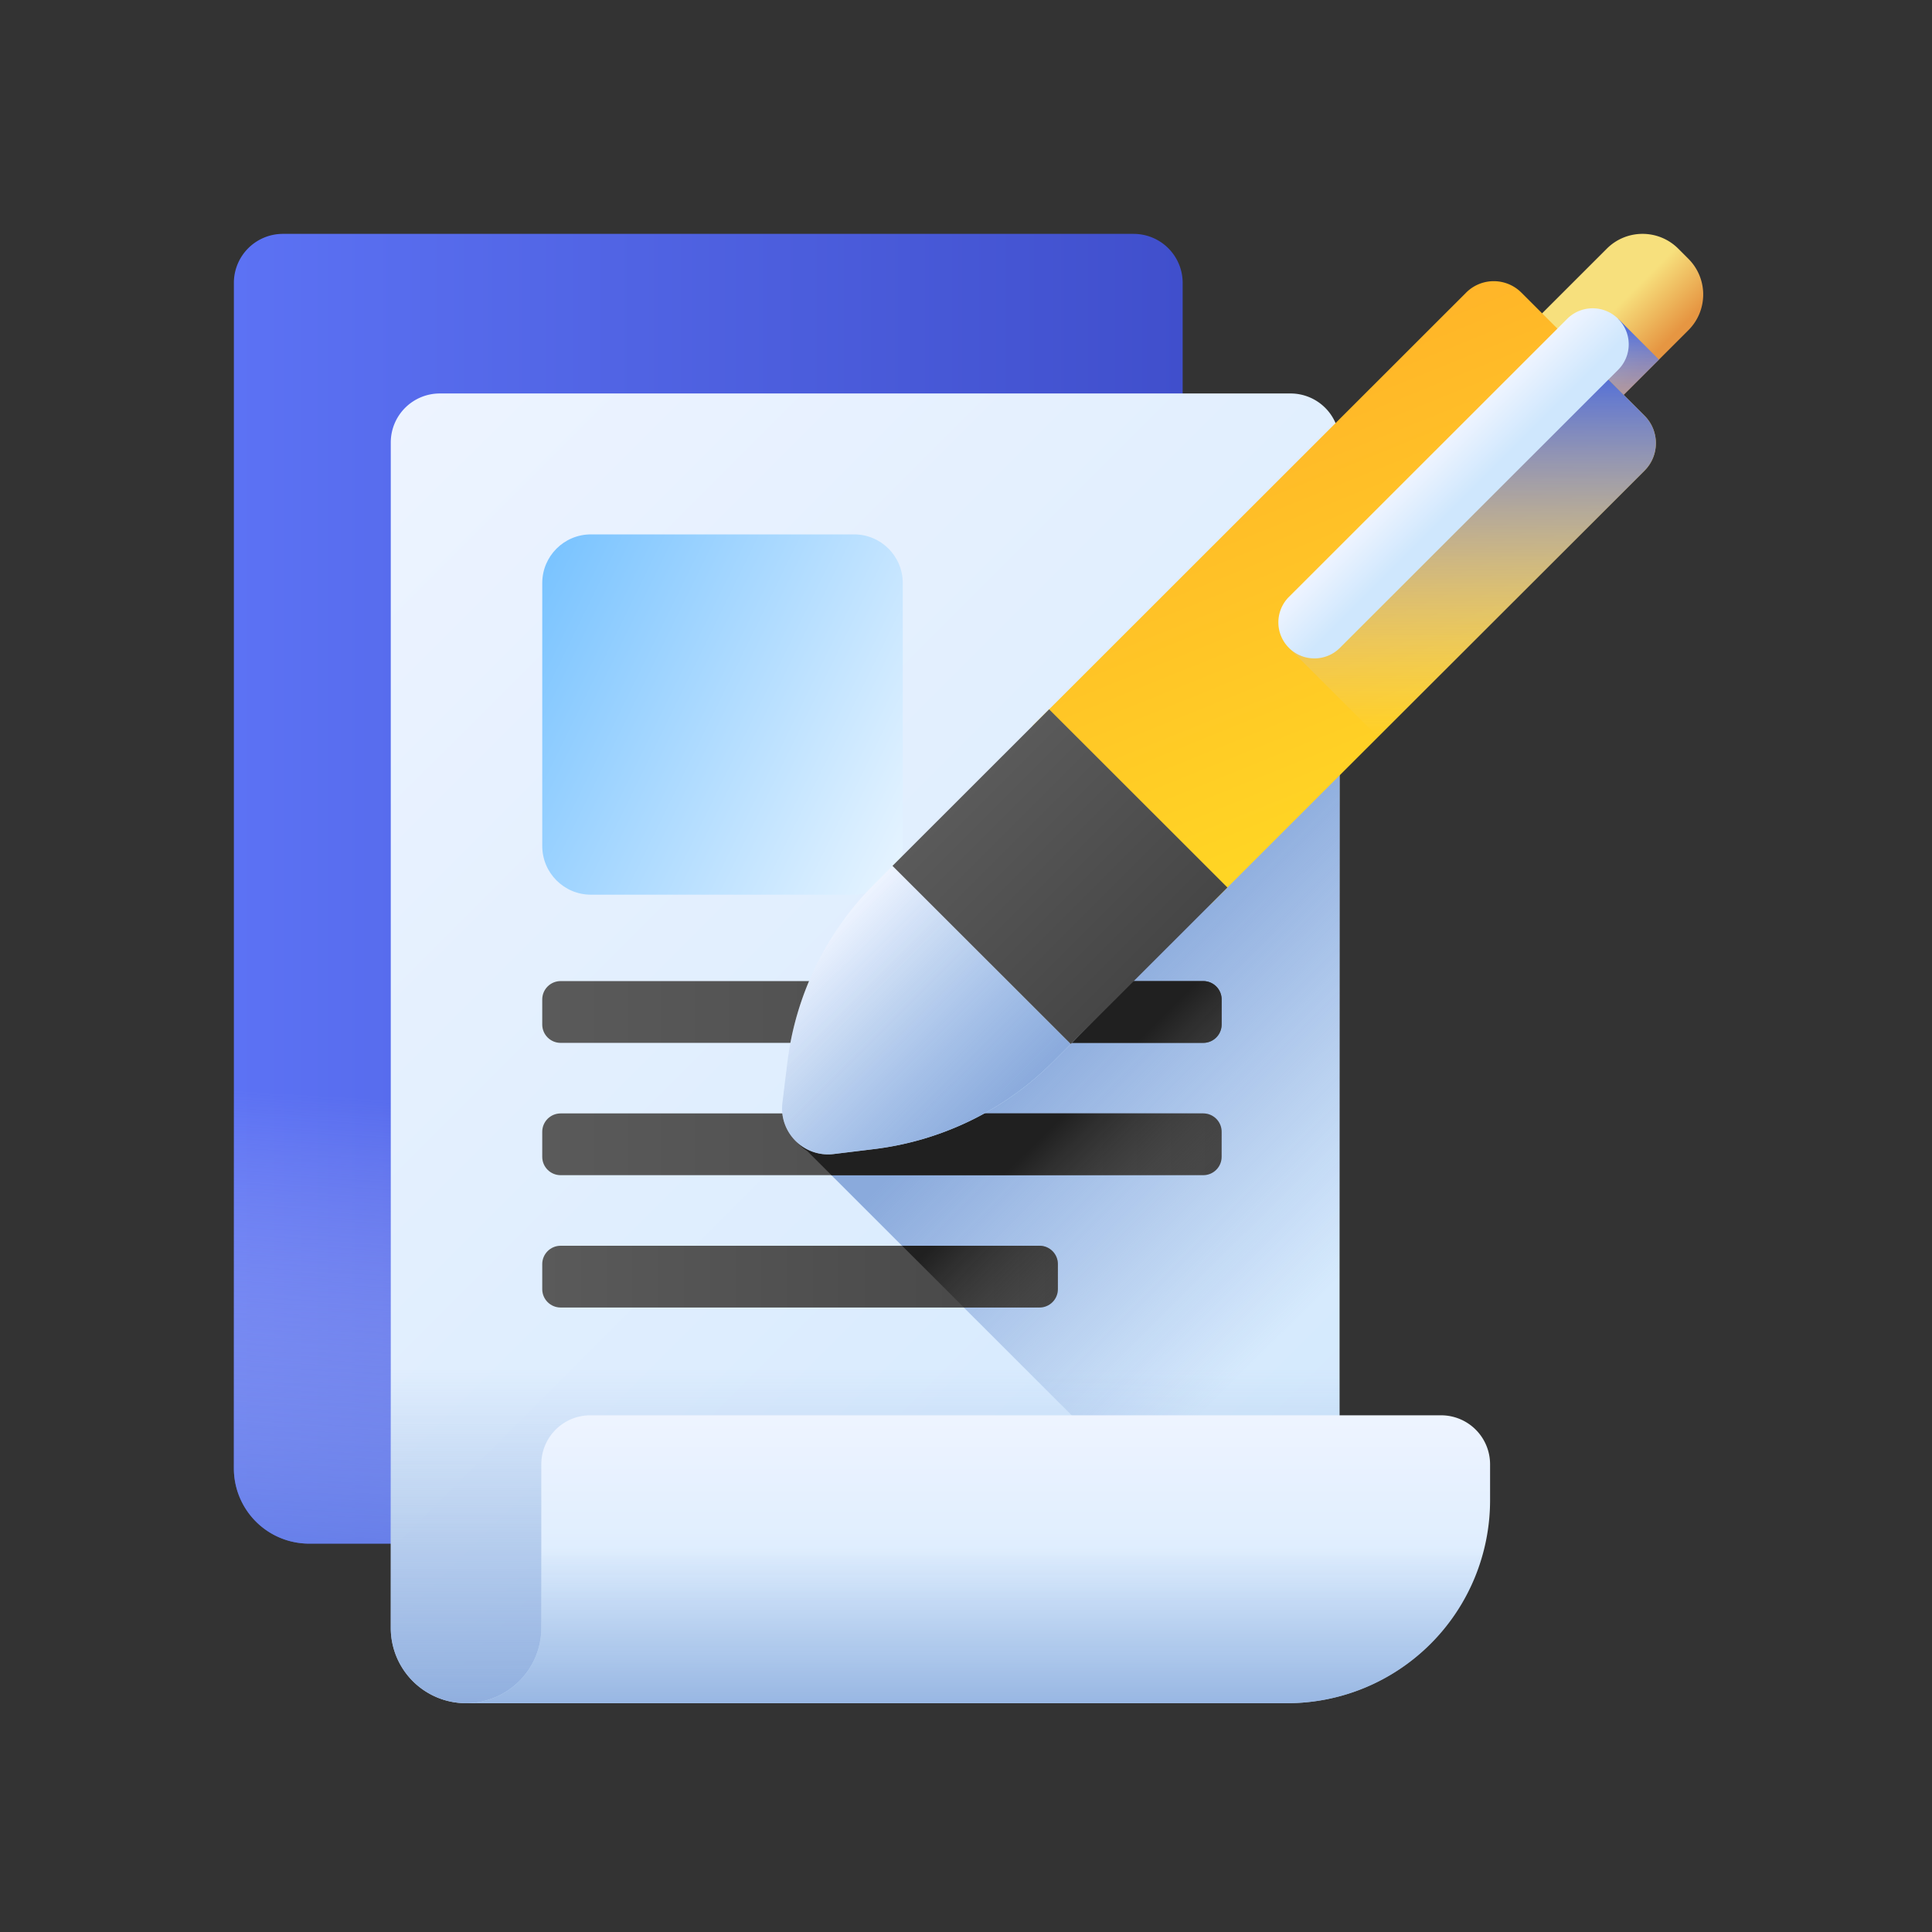
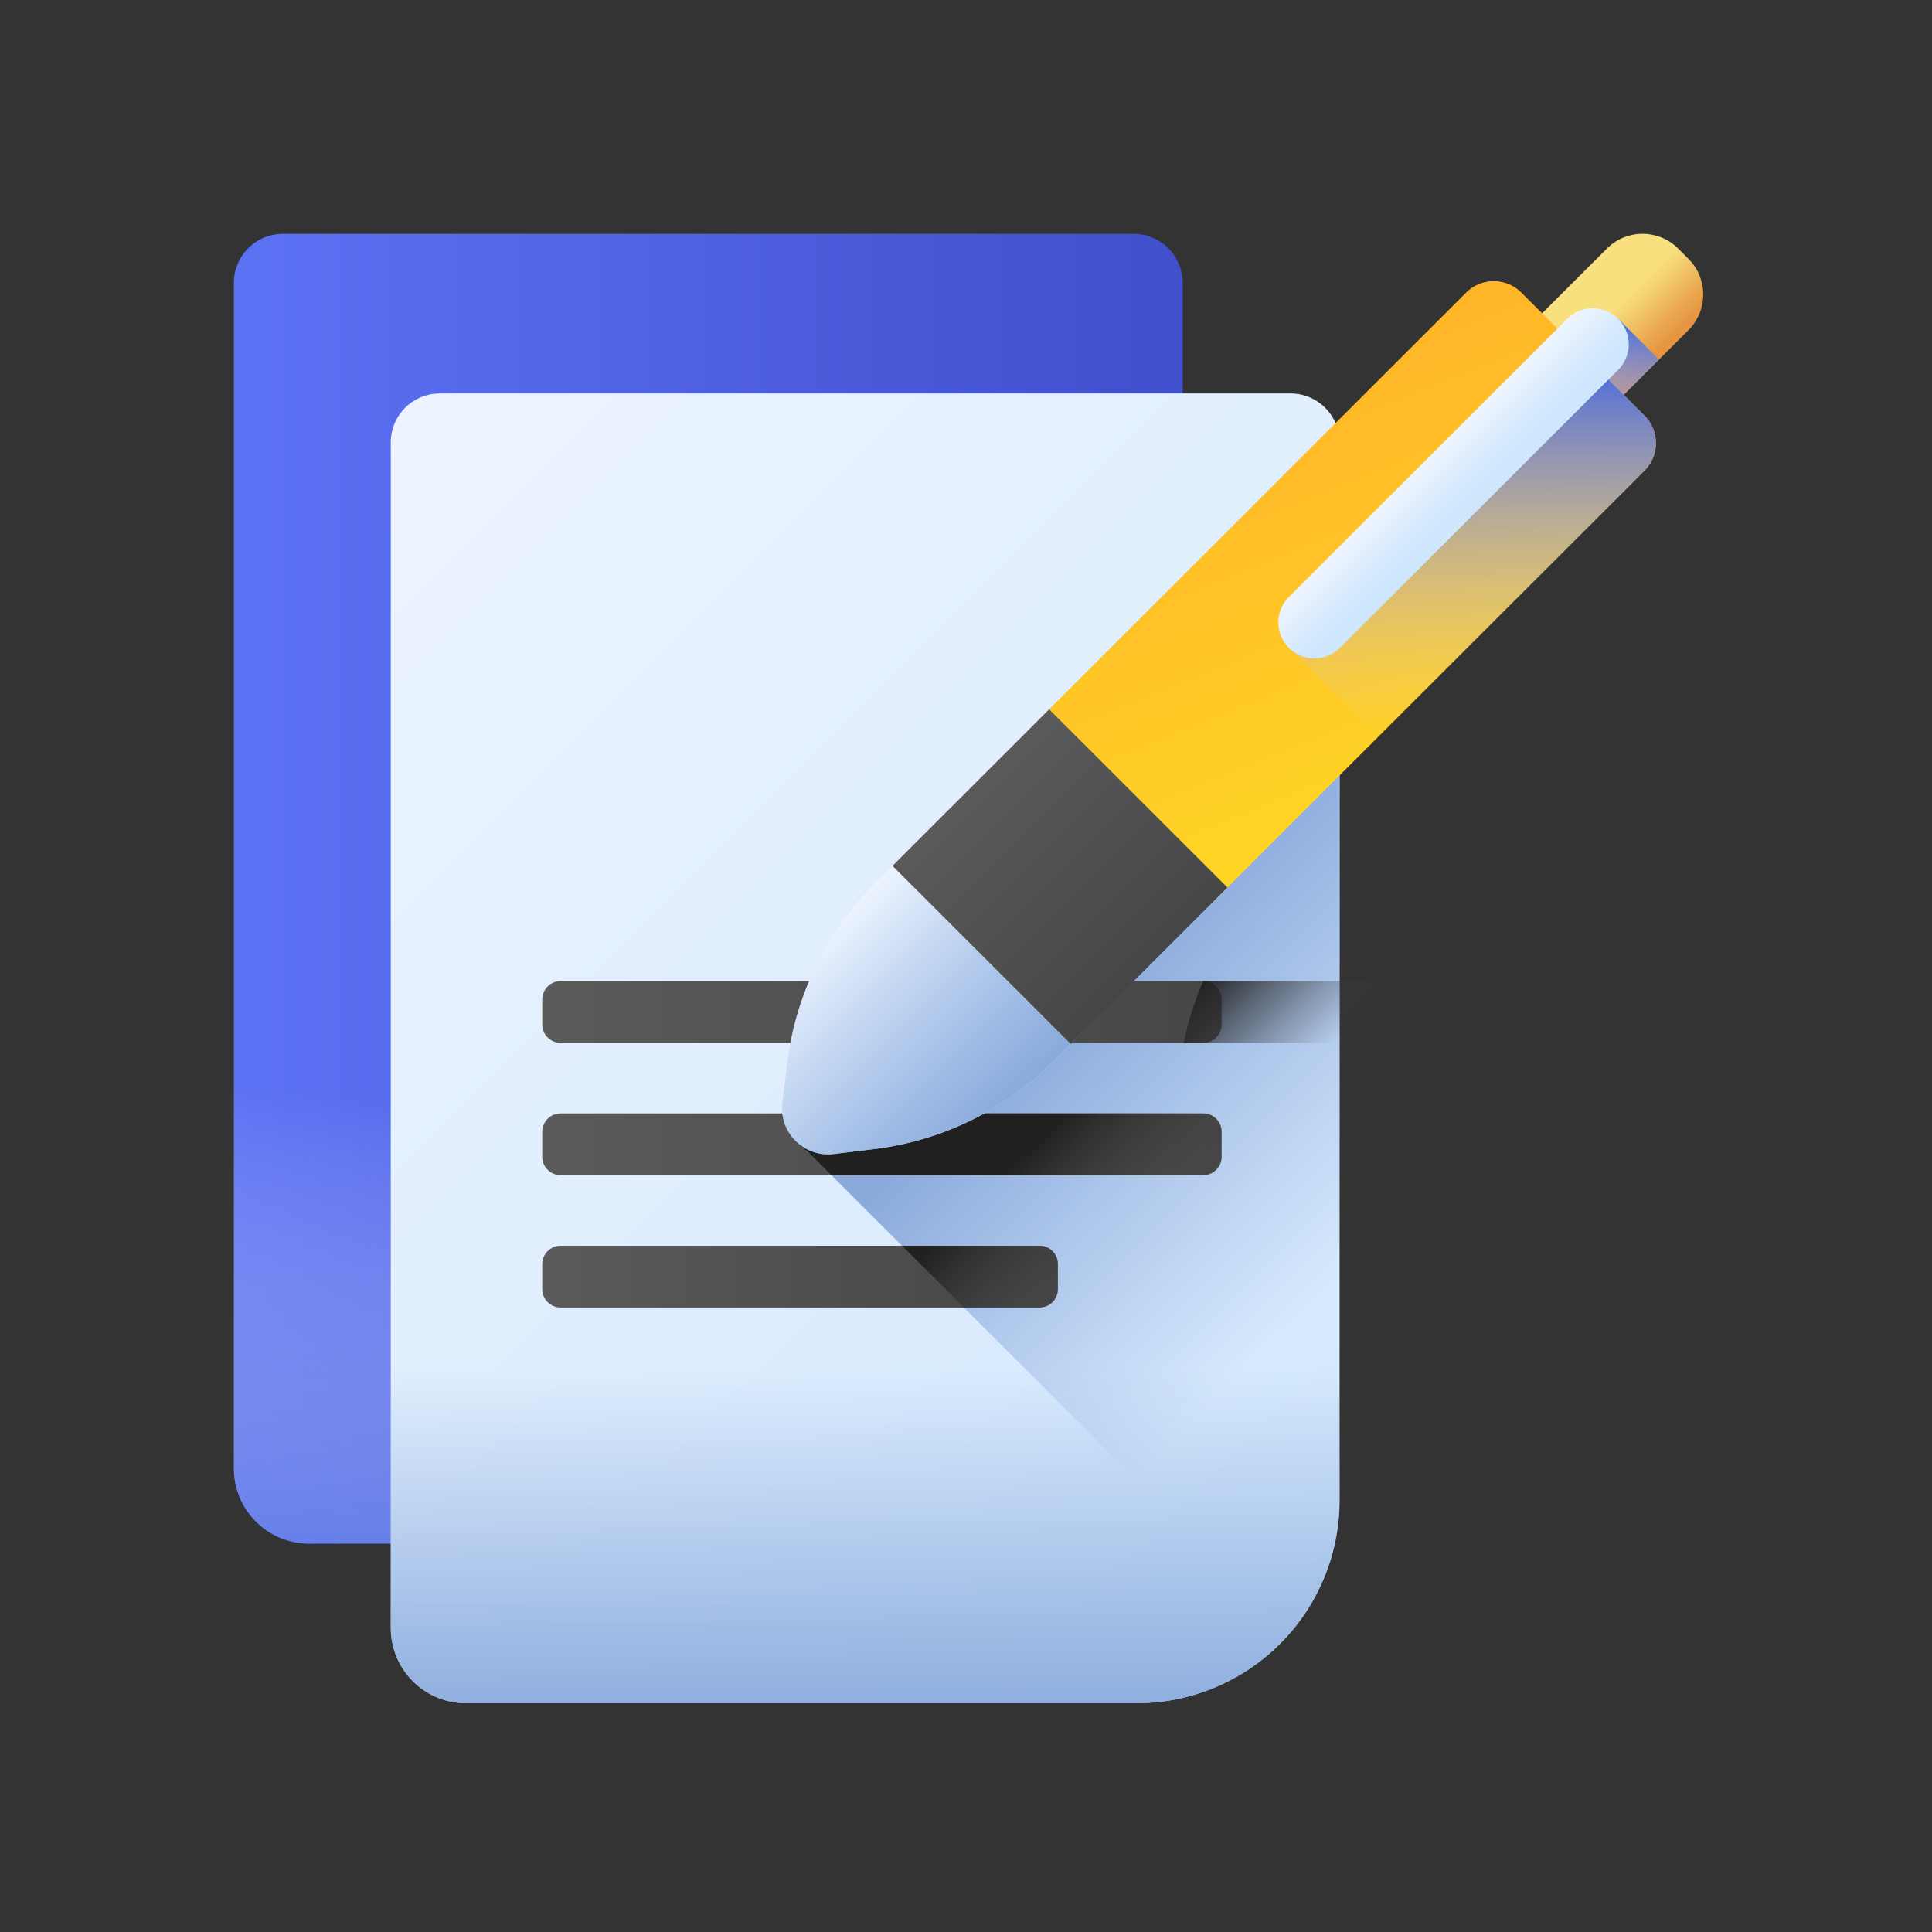
<svg xmlns="http://www.w3.org/2000/svg" xmlns:xlink="http://www.w3.org/1999/xlink" width="95" height="95" fill="none">
  <rect width="100%" height="100%" fill="#333333" stroke="none" />
  <path d="M55.743 11.5H13.911A2.41 2.41 0 0 0 11.5 13.91v58.294a3.7 3.7 0 0 0 3.701 3.698h32.972a9.98 9.98 0 0 0 9.981-9.974V13.91a2.41 2.41 0 0 0-2.411-2.409h0z" fill="url(#A)" />
  <path d="M11.5 48.831v23.373a3.7 3.7 0 0 0 3.701 3.698h32.972a9.98 9.98 0 0 0 9.981-9.974V48.831H11.5z" fill="url(#B)" />
  <path d="M55.888 83.749H22.916a3.7 3.7 0 0 1-3.701-3.698V21.757a2.41 2.41 0 0 1 2.411-2.409h41.832a2.41 2.41 0 0 1 2.411 2.409v52.018a9.98 9.98 0 0 1-9.981 9.974z" fill="url(#C)" />
  <path d="M38.914 52.437l-.243 1.984a2.26 2.26 0 0 0 1.026 2.182l23.726 23.709a9.93 9.93 0 0 0 2.445-6.536V21.759a2.4 2.4 0 0 0-.094-.66L43.196 43.662c-2.367 2.366-3.874 5.455-4.282 8.775z" fill="url(#D)" />
  <path d="M19.215 66.565v13.486a3.7 3.7 0 0 0 3.701 3.698h32.972a9.98 9.98 0 0 0 9.981-9.974v-7.21H19.215z" fill="url(#E)" />
  <use xlink:href="#W" fill="url(#F)" />
  <use xlink:href="#W" fill="url(#G)" />
  <path d="M59.166 51.28H27.567c-.499 0-.904-.404-.904-.903v-1.232c0-.499.405-.903.904-.903h31.599c.499 0 .904.404.904.903v1.232c0 .499-.405.903-.904.903z" fill="url(#H)" />
  <path d="M59.166 57.786H27.567c-.499 0-.904-.404-.904-.903v-1.231c0-.499.405-.903.904-.903h31.599c.499 0 .904.404.904.903v1.231c0 .499-.405.903-.904.903z" fill="url(#I)" />
  <path d="M51.114 64.293H27.567c-.499 0-.904-.404-.904-.903v-1.231c0-.499.405-.903.904-.903h23.547c.499 0 .904.404.904.903v1.231c0 .499-.405.903-.904.903z" fill="url(#J)" />
-   <path d="M41.998 26.277H29.057c-1.322 0-2.393 1.071-2.393 2.392v12.932c0 1.321 1.072 2.392 2.393 2.392h12.941c1.322 0 2.393-1.071 2.393-2.392V28.669c0-1.321-1.072-2.392-2.393-2.392z" fill="url(#K)" />
-   <path d="M59.168 48.242H40.065a14.97 14.97 0 0 0-.963 3.037h20.066c.499 0 .903-.404.903-.902v-1.231c0-.499-.404-.904-.903-.904z" fill="url(#L)" />
+   <path d="M59.168 48.242a14.97 14.97 0 0 0-.963 3.037h20.066c.499 0 .903-.404.903-.902v-1.231c0-.499-.404-.904-.903-.904z" fill="url(#L)" />
  <path d="M59.168 54.748H38.655a2.26 2.26 0 0 0 1.042 1.852l1.188 1.187h18.282c.499 0 .903-.405.903-.904v-1.231c0-.499-.404-.904-.903-.904z" fill="url(#M)" />
  <path d="M51.115 61.255h-6.758l3.04 3.037h3.718c.499 0 .904-.404.904-.904v-1.231c0-.499-.405-.902-.904-.902z" fill="url(#N)" />
  <path d="M83.023 12.727l-.501-.501c-.969-.969-2.541-.969-3.511 0l-7.467 7.462 4.012 4.009 7.467-7.462a2.48 2.48 0 0 0 0-3.508z" fill="url(#O)" />
  <path d="M73.551 21.692l2.006 2.004 6.018-6.014-2.006-2.005-6.018 6.014z" fill="url(#P)" />
  <path d="M42.983 56.503l-1.986.243c-1.462.179-2.703-1.062-2.524-2.522l.243-1.984c.407-3.321 1.915-6.41 4.282-8.775l.889-.889 28.208-26.63a1.92 1.92 0 0 1 2.711 0l4.779 4.493c.749.748.749 1.961 0 2.709L52.669 51.32l-.905.904c-2.367 2.366-5.458 3.872-8.781 4.279z" fill="url(#Q)" />
  <path d="M42.983 56.501l-1.986.243c-1.462.179-2.703-1.061-2.524-2.522l.243-1.984c.407-3.321 1.915-6.41 4.282-8.775l.886-.886 4.483 4.48 4.283 4.28-.886.886c-2.367 2.366-5.459 3.872-8.782 4.279z" fill="url(#R)" />
  <path d="M80.861 20.437l-6.055-6.051a1.92 1.92 0 0 0-2.711 0L50.765 35.702l8.766 8.76 21.331-21.316c.749-.748.749-1.961 0-2.709z" fill="url(#S)" />
  <path d="M80.863 20.437l-3.028-3.025-14.456 14.446 4.383 4.38 13.101-13.091c.749-.748.749-1.961 0-2.709z" fill="url(#T)" />
  <path d="M52.651 51.336l-8.766-8.76 7.703-7.697 8.766 8.76-7.703 7.697z" fill="url(#U)" />
  <path d="M77.061 15.679L63.379 29.351a1.77 1.77 0 0 0 0 2.505c.692.692 1.815.692 2.507 0l13.682-13.672a1.77 1.77 0 0 0 0-2.505c-.692-.692-1.815-.692-2.507 0z" fill="url(#V)" />
  <defs>
    <linearGradient id="A" x1="11.5" y1="43.405" x2="58.154" y2="43.405" xlink:href="#X">
      <stop stop-color="#5c72f4" />
      <stop offset="1" stop-color="#404fcc" />
    </linearGradient>
    <linearGradient id="B" x1="25.113" y1="85.313" x2="27" y2="54.526" xlink:href="#X">
      <stop stop-color="#4164e0" />
      <stop offset="1" stop-color="#dbdcf7" stop-opacity="0" />
    </linearGradient>
    <linearGradient id="C" x1="13.615" y1="22.264" x2="73.166" y2="81.857" xlink:href="#X">
      <stop stop-color="#eef4ff" />
      <stop offset="1" stop-color="#cfe7fd" />
    </linearGradient>
    <linearGradient id="D" x1="71.288" y1="57.427" x2="57.757" y2="43.887" xlink:href="#X">
      <stop stop-color="#8aaadc" stop-opacity="0" />
      <stop offset="1" stop-color="#8aaadc" />
    </linearGradient>
    <linearGradient id="E" x1="42.542" y1="67.286" x2="42.542" y2="85.14" xlink:href="#X">
      <stop stop-color="#8aaadc" stop-opacity="0" />
      <stop offset="1" stop-color="#8aaadc" />
    </linearGradient>
    <linearGradient id="F" x1="48.092" y1="69.593" x2="48.092" y2="83.37" xlink:href="#X">
      <stop stop-color="#eef4ff" />
      <stop offset="1" stop-color="#cfe7fd" />
    </linearGradient>
    <linearGradient id="G" x1="48.092" y1="76.1" x2="48.092" y2="85.891" xlink:href="#X">
      <stop stop-color="#8aaadc" stop-opacity="0" />
      <stop offset="1" stop-color="#8aaadc" />
    </linearGradient>
    <linearGradient id="H" x1="26.663" y1="49.761" x2="60.07" y2="49.761" xlink:href="#X">
      <stop stop-color="#5a5a5a" />
      <stop offset="1" stop-color="#464646" />
    </linearGradient>
    <linearGradient id="I" x1="26.663" y1="56.267" x2="60.07" y2="56.267" xlink:href="#X">
      <stop stop-color="#5a5a5a" />
      <stop offset="1" stop-color="#464646" />
    </linearGradient>
    <linearGradient id="J" x1="26.663" y1="62.774" x2="52.018" y2="62.774" xlink:href="#X">
      <stop stop-color="#5a5a5a" />
      <stop offset="1" stop-color="#464646" />
    </linearGradient>
    <linearGradient id="K" x1="26.141" y1="28.616" x2="51.076" y2="40.845" xlink:href="#X">
      <stop stop-color="#79c3ff" />
      <stop offset="1" stop-color="#fff" />
    </linearGradient>
    <linearGradient id="L" x1="58.257" y1="58.689" x2="53.338" y2="53.766" xlink:href="#X">
      <stop stop-color="#464646" stop-opacity="0" />
      <stop offset="1" stop-color="#202020" />
    </linearGradient>
    <linearGradient id="M" x1="55.428" y1="61.516" x2="50.509" y2="56.593" xlink:href="#X">
      <stop stop-color="#464646" stop-opacity="0" />
      <stop offset="1" stop-color="#202020" />
    </linearGradient>
    <linearGradient id="N" x1="51.806" y1="65.134" x2="46.886" y2="60.211" xlink:href="#X">
      <stop stop-color="#464646" stop-opacity="0" />
      <stop offset="1" stop-color="#202020" />
    </linearGradient>
    <linearGradient id="O" x1="77.824" y1="16.75" x2="79.914" y2="18.842" xlink:href="#X">
      <stop stop-color="#f7e07d" />
      <stop offset="1" stop-color="#e69642" />
    </linearGradient>
    <linearGradient id="P" x1="77.563" y1="15.678" x2="77.563" y2="23.696" xlink:href="#X">
      <stop stop-color="#4164e0" />
      <stop offset="1" stop-color="#dbdcf7" stop-opacity="0" />
    </linearGradient>
    <linearGradient id="Q" x1="53.773" y1="32.689" x2="62.532" y2="41.453" xlink:href="#X">
      <stop stop-color="#eef4ff" />
      <stop offset="1" stop-color="#cfe7fd" />
    </linearGradient>
    <linearGradient id="R" x1="39.311" y1="47.139" x2="48.07" y2="55.903" xlink:href="#X">
      <stop stop-color="#8aaadc" stop-opacity="0" />
      <stop offset="1" stop-color="#8aaadc" />
    </linearGradient>
    <linearGradient id="S" x1="60.978" y1="17.139" x2="71.697" y2="43.701" xlink:href="#X">
      <stop stop-color="#ffb329" />
      <stop offset="1" stop-color="#ffdc23" />
    </linearGradient>
    <linearGradient id="T" x1="72.401" y1="17.412" x2="72.401" y2="36.237" xlink:href="#X">
      <stop stop-color="#4164e0" />
      <stop offset="1" stop-color="#dbdcf7" stop-opacity="0" />
    </linearGradient>
    <linearGradient id="U" x1="47.735" y1="38.721" x2="56.494" y2="47.486" xlink:href="#X">
      <stop stop-color="#5a5a5a" />
      <stop offset="1" stop-color="#464646" />
    </linearGradient>
    <linearGradient id="V" x1="70.246" y1="22.541" x2="72.093" y2="24.389" xlink:href="#X">
      <stop stop-color="#eef4ff" />
      <stop offset="1" stop-color="#cfe7fd" />
    </linearGradient>
-     <path id="W" d="M26.616 72.002v8.049a3.7 3.7 0 0 1-3.701 3.698h40.374a9.98 9.98 0 0 0 9.981-9.974v-1.773a2.41 2.41 0 0 0-2.411-2.409H29.027a2.41 2.41 0 0 0-2.411 2.409z" />
    <linearGradient id="X" gradientUnits="userSpaceOnUse" />
  </defs>
</svg>